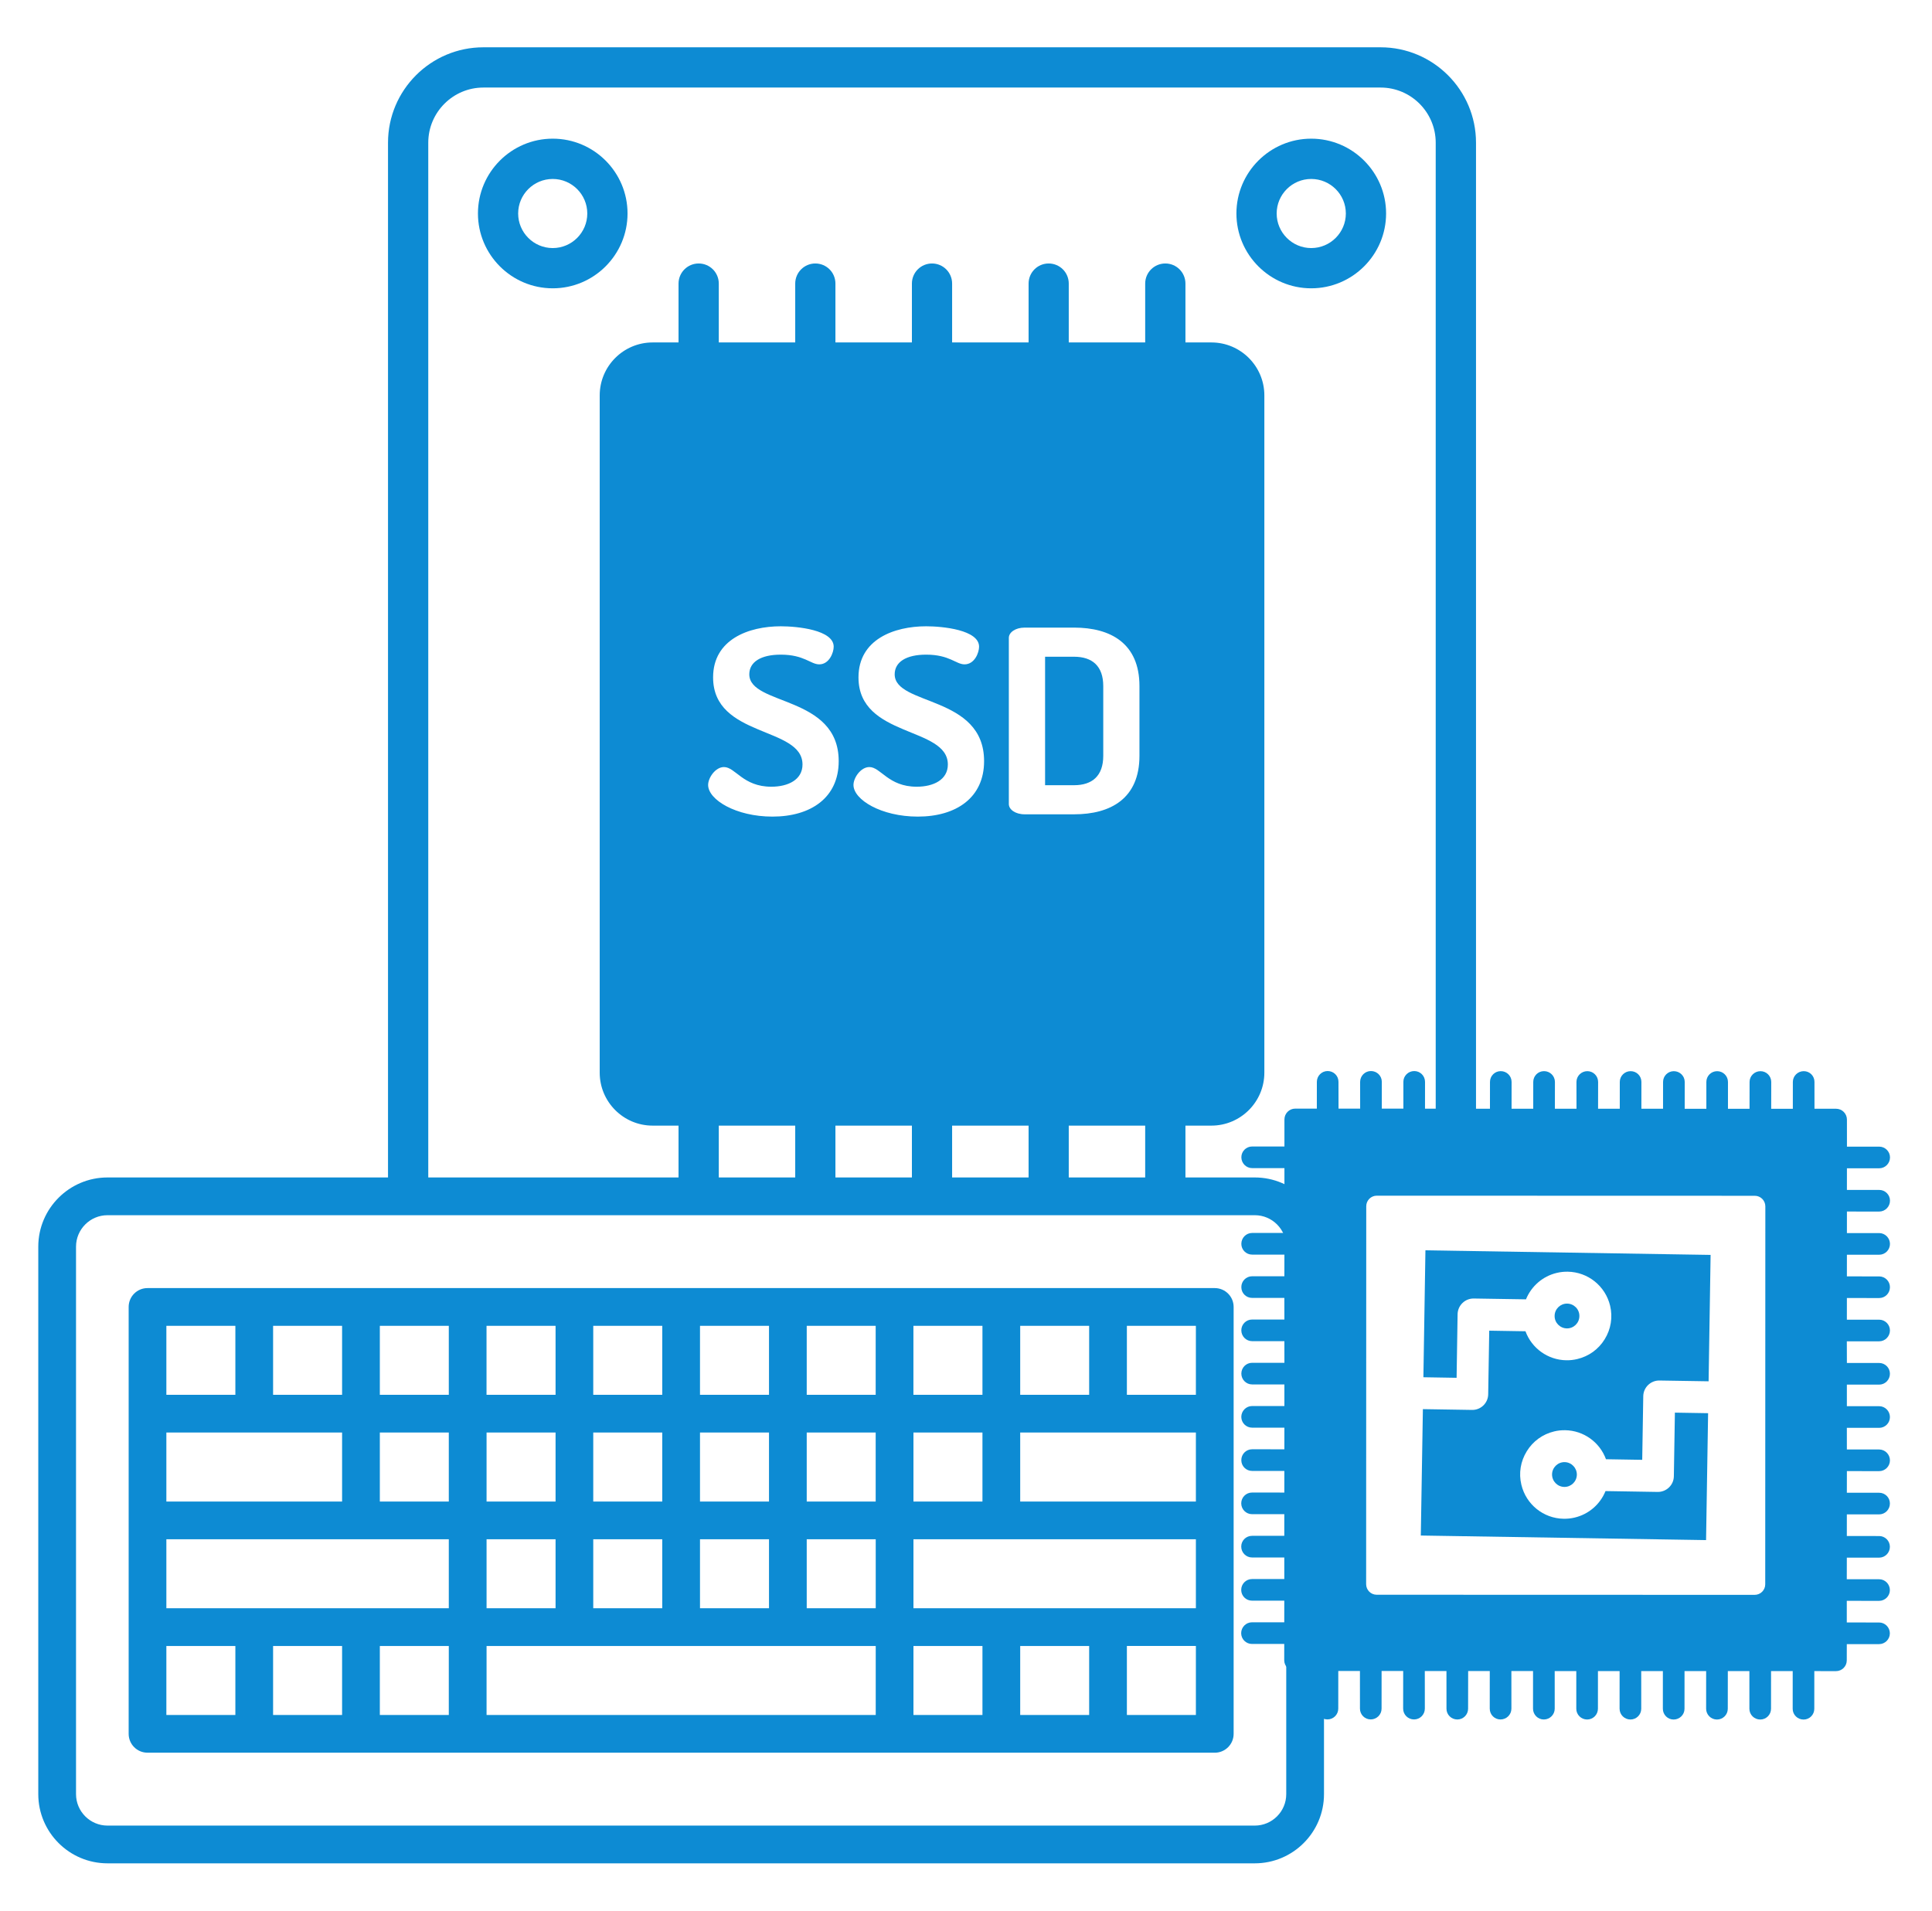
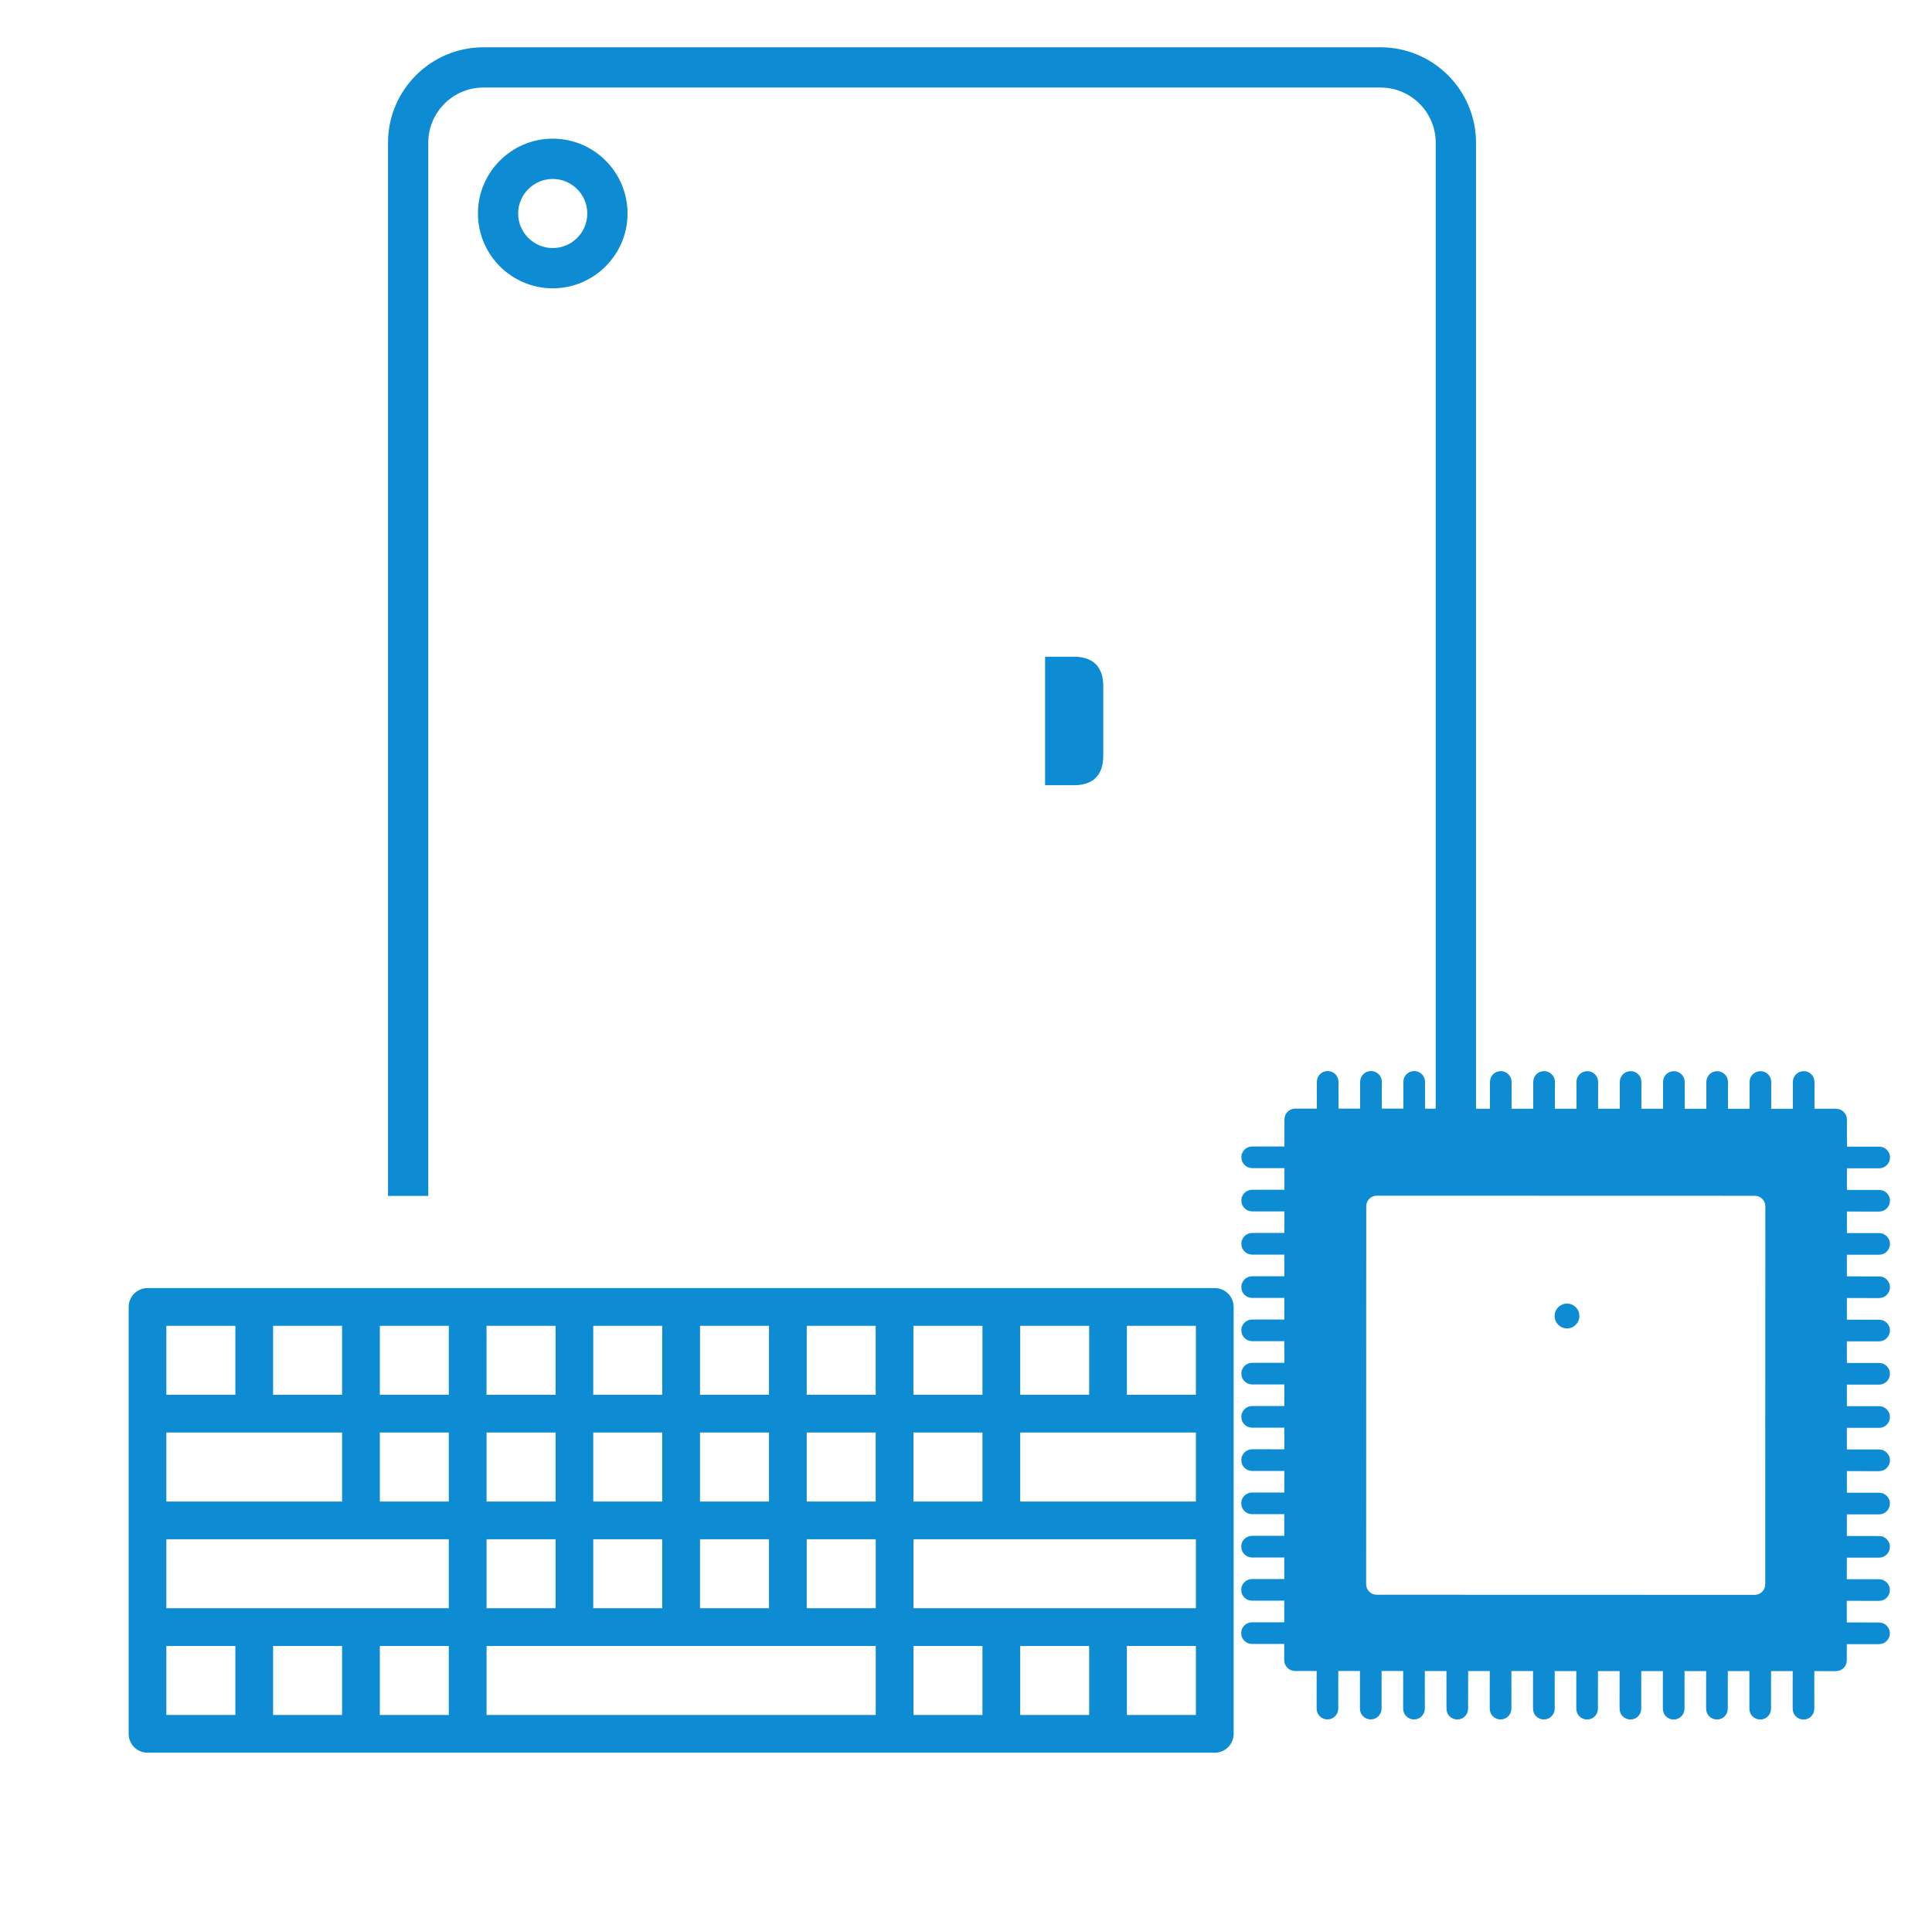
<svg xmlns="http://www.w3.org/2000/svg" version="1.1" id="Layer_1" x="0px" y="0px" width="91px" height="90px" viewBox="0 0 91 90" enable-background="new 0 0 91 90" xml:space="preserve">
  <g>
    <g>
      <g>
        <path fill="#0D8BD3" d="M50.588,30.935h-1.363v6.052h1.363c0.865,0,1.377-0.446,1.377-1.384v-3.285     C51.965,31.379,51.453,30.935,50.588,30.935z" />
-         <path fill="#0D8BD3" d="M57.059,16.131h-1.223v-2.773c0-0.524-0.424-0.947-0.947-0.947s-0.949,0.423-0.949,0.947v2.773h-3.6     v-2.773c0-0.524-0.422-0.947-0.947-0.947c-0.523,0-0.945,0.423-0.945,0.947v2.773h-3.602v-2.773c0-0.524-0.424-0.947-0.947-0.947     s-0.947,0.423-0.947,0.947v2.773H39.35v-2.773c0-0.524-0.422-0.947-0.947-0.947c-0.521,0-0.947,0.423-0.947,0.947v2.773h-3.6     v-2.773c0-0.524-0.424-0.947-0.947-0.947s-0.949,0.423-0.949,0.947v2.773h-1.221c-1.375,0-2.492,1.119-2.492,2.495v31.902     c0,1.375,1.117,2.494,2.492,2.494h1.221v2.774c0,0.524,0.426,0.948,0.949,0.948s0.947-0.424,0.947-0.948v-2.774h3.6v2.774     c0,0.524,0.426,0.948,0.947,0.948c0.525,0,0.947-0.424,0.947-0.948v-2.774h3.602v2.774c0,0.524,0.424,0.948,0.947,0.948     s0.947-0.424,0.947-0.948v-2.774h3.602v2.774c0,0.524,0.422,0.948,0.945,0.948c0.525,0,0.947-0.424,0.947-0.948v-2.774h3.6v2.774     c0,0.524,0.426,0.948,0.949,0.948s0.947-0.424,0.947-0.948v-2.774h1.223c1.375,0,2.494-1.119,2.494-2.494V18.625     C59.553,17.25,58.434,16.131,57.059,16.131z M36.383,38.466c-1.719,0-3.029-0.794-3.029-1.492c0-0.337,0.342-0.842,0.746-0.842     c0.539,0,0.893,0.926,2.23,0.926c0.787,0,1.469-0.325,1.469-1.047c0-1.804-4.211-1.251-4.211-4.103     c0-1.792,1.68-2.407,3.188-2.407c0.773,0,2.492,0.168,2.492,0.962c0,0.277-0.209,0.831-0.68,0.831     c-0.408,0-0.711-0.457-1.813-0.457c-0.943,0-1.482,0.349-1.482,0.926c0,1.491,4.211,0.976,4.211,4.091     C39.504,37.575,38.191,38.466,36.383,38.466z M43.229,38.466c-1.717,0-3.029-0.794-3.029-1.492c0-0.337,0.342-0.842,0.748-0.842     c0.537,0,0.891,0.926,2.23,0.926c0.787,0,1.467-0.325,1.467-1.047c0-1.804-4.209-1.251-4.209-4.103     c0-1.792,1.68-2.407,3.188-2.407c0.775,0,2.492,0.168,2.492,0.962c0,0.277-0.209,0.831-0.684,0.831     c-0.406,0-0.707-0.457-1.809-0.457c-0.945,0-1.482,0.349-1.482,0.926c0,1.491,4.211,0.976,4.211,4.091     C46.352,37.575,45.039,38.466,43.229,38.466z M53.67,35.603c0,2.009-1.352,2.755-3.082,2.755h-2.322     c-0.445,0-0.748-0.229-0.748-0.482v-7.832c0-0.252,0.303-0.481,0.748-0.481h2.322c1.73,0,3.082,0.746,3.082,2.755V35.603z" />
      </g>
      <g>
        <g>
          <path fill="#0D8BD3" d="M26.035,6.532c-1.943,0-3.523,1.581-3.523,3.524s1.58,3.525,3.523,3.525s3.523-1.582,3.523-3.525      S27.979,6.532,26.035,6.532z M26.035,11.685c-0.898,0-1.629-0.731-1.629-1.628s0.73-1.627,1.629-1.627      c0.896,0,1.627,0.73,1.627,1.627S26.932,11.685,26.035,11.685z" />
        </g>
      </g>
      <g>
        <g>
-           <path fill="#0D8BD3" d="M61.76,6.532c-1.941,0-3.523,1.581-3.523,3.524s1.582,3.525,3.523,3.525      c1.943,0,3.527-1.582,3.527-3.525S63.703,6.532,61.76,6.532z M61.76,11.685c-0.896,0-1.627-0.731-1.627-1.628      s0.73-1.627,1.627-1.627c0.9,0,1.631,0.73,1.631,1.627S62.66,11.685,61.76,11.685z" />
-         </g>
+           </g>
      </g>
      <path fill="#0D8BD3" d="M20.172,56.333V44.748v-5.649V6.721c0-1.431,1.166-2.597,2.596-2.597h42.26    c1.432,0,2.596,1.166,2.596,2.597v15.698v5.65v25.264h1.898V28.069v-5.65V6.721c0-2.477-2.018-4.493-4.494-4.493h-42.26    c-2.477,0-4.492,2.016-4.492,4.493v32.377v5.649v11.586H20.172z" />
    </g>
    <g>
-       <path fill="#0D8BD3" d="M59.102,55.464H5.063c-1.797,0-3.26,1.462-3.26,3.259v25.79c0,1.797,1.463,3.259,3.26,3.259h54.039    c1.797,0,3.26-1.462,3.26-3.259v-25.79C62.361,56.926,60.898,55.464,59.102,55.464z M60.584,84.513    c0,0.816-0.664,1.481-1.482,1.481H5.063c-0.816,0-1.482-0.665-1.482-1.481v-25.79c0-0.817,0.666-1.481,1.482-1.481h54.039    c0.818,0,1.482,0.664,1.482,1.481V84.513L60.584,84.513z" />
      <path fill="#0D8BD3" d="M57.217,82.561c0.49,0,0.889-0.397,0.889-0.889V61.564c0-0.491-0.398-0.889-0.889-0.889H6.947    c-0.49,0-0.887,0.397-0.887,0.889v20.107c0,0.491,0.396,0.889,0.887,0.889H57.217z M43.025,75.756v-3.25h13.303v3.25H43.025z     M32.971,75.756v-3.25h3.25v3.25H32.971z M27.943,75.756v-3.25h3.25v3.25H27.943z M22.918,75.756v-3.25h3.25v3.25H22.918z     M22.918,67.479h3.25v3.25h-3.25V67.479z M21.139,70.729h-3.248v-3.25h3.248V70.729z M43.025,70.729v-3.25h3.25v3.25H43.025z     M41.246,70.729h-3.248v-3.25h3.248V70.729z M36.221,70.729h-3.25v-3.25h3.25V70.729z M31.193,70.729h-3.25v-3.25h3.25V70.729z     M37.998,72.507h3.25v3.249h-3.25V72.507z M56.328,70.729h-8.275v-3.25h8.275V70.729z M48.053,65.702v-3.25h3.248v3.25H48.053z     M46.275,65.702h-3.252v-3.25h3.252V65.702z M41.246,65.702h-3.248v-3.25h3.248V65.702z M36.221,65.702h-3.25v-3.25h3.25V65.702z     M31.193,65.702h-3.25v-3.25h3.25V65.702z M26.168,65.702h-3.252v-3.25h3.252V65.702z M21.139,65.702h-3.248v-3.25h3.248V65.702z     M16.113,65.702h-3.25v-3.25h3.25V65.702z M16.113,67.479v3.25H7.836v-3.25H16.113z M7.836,72.507h13.303v3.249H7.836V72.507z     M16.113,77.534v3.25h-3.25v-3.25H16.113z M17.891,77.534h3.248v3.25h-3.248V77.534z M22.918,77.534h18.33v3.25h-18.33V77.534z     M43.025,77.534h3.25v3.25h-3.25V77.534z M48.053,77.534h3.248v3.25h-3.248V77.534z M53.078,80.783v-3.25h3.25v3.25H53.078z     M56.328,65.702h-3.25v-3.25h3.25V65.702z M11.086,62.453v3.249h-3.25v-3.249H11.086z M7.836,77.534h3.25v3.25h-3.25V77.534z" />
    </g>
    <g>
      <g>
        <g>
          <path fill="#0D8BD3" d="M88.512,57.07c0.281,0,0.51-0.23,0.509-0.512c0.002-0.281-0.229-0.507-0.508-0.507l-1.521,0l0.001-1.019      h1.522c0.278,0,0.506-0.229,0.507-0.511c0-0.281-0.229-0.509-0.51-0.509h-1.518l-0.001-1.273c0-0.281-0.227-0.511-0.508-0.511      h-1.02l-0.001-1.263c0.002-0.282-0.223-0.508-0.504-0.508c-0.283,0-0.514,0.227-0.514,0.508l-0.001,1.264l-1.019,0l0.002-1.263      c-0.001-0.282-0.227-0.508-0.508-0.508s-0.513,0.226-0.512,0.508l-0.002,1.263h-1.016v-1.263      c-0.001-0.282-0.229-0.509-0.511-0.508s-0.508,0.227-0.507,0.508v1.263l-1.02,0l0.001-1.264c0-0.282-0.232-0.508-0.514-0.507      c-0.279,0-0.506,0.226-0.506,0.507l-0.001,1.263l-1.02,0l0.001-1.264c-0.001-0.282-0.225-0.507-0.508-0.507      c-0.279,0-0.511,0.226-0.51,0.508l-0.001,1.263l-1.022,0l0.002-1.263c-0.001-0.281-0.226-0.507-0.506-0.508      c-0.284,0-0.513,0.226-0.514,0.508l0.002,1.263h-1.018l0.002-1.263c-0.001-0.282-0.231-0.509-0.513-0.509      c-0.283,0-0.508,0.227-0.508,0.509l-0.001,1.262h-1.02l0.001-1.263c0-0.282-0.23-0.509-0.512-0.508      c-0.281,0-0.506,0.227-0.506,0.508l-0.001,1.263l-1.021-0.001l0.002-1.263c-0.001-0.282-0.229-0.508-0.508-0.508      c-0.281,0-0.513,0.226-0.512,0.507l-0.002,1.263h-1.018V50.96c-0.001-0.282-0.227-0.508-0.508-0.508      c-0.282,0-0.513,0.227-0.512,0.508v1.263l-1.016,0v-1.264c0.001-0.282-0.229-0.508-0.511-0.508c-0.281,0-0.508,0.227-0.51,0.509      l0.001,1.262l-1.018-0.001l-0.003-1.262c0.002-0.282-0.227-0.508-0.51-0.508c-0.281,0-0.506,0.227-0.508,0.508l-0.001,1.263      l-1.018-0.001c-0.282,0-0.509,0.23-0.508,0.512v1.272l-1.521,0c-0.281,0-0.508,0.227-0.508,0.508      c0.001,0.281,0.228,0.512,0.509,0.511l1.52,0v1.019l-1.52,0c-0.281,0-0.51,0.227-0.51,0.507      c0.001,0.282,0.228,0.512,0.509,0.512h1.521l-0.002,1.016l-1.52,0c-0.281,0-0.508,0.23-0.508,0.512      c-0.001,0.282,0.228,0.508,0.509,0.508l1.52,0.001l-0.002,1.019l-1.52,0c-0.281,0-0.508,0.229-0.507,0.51      c-0.002,0.283,0.225,0.509,0.506,0.509l1.52,0l0.002,1.019l-1.521,0c-0.279-0.001-0.508,0.226-0.508,0.507      c0.001,0.282,0.226,0.511,0.509,0.512h1.52l0.001,1.02l-1.522-0.001c-0.281,0-0.506,0.227-0.507,0.508      c0,0.281,0.227,0.511,0.508,0.511l1.52,0.001v1.016l-1.52,0c-0.281,0-0.508,0.23-0.51,0.511      c0.001,0.281,0.228,0.508,0.509,0.508l1.521,0l-0.001,1.019l-1.521-0.001c-0.281,0-0.508,0.23-0.507,0.511      c-0.002,0.282,0.227,0.509,0.506,0.509h1.521l-0.001,1.019l-1.521-0.001c-0.281,0-0.508,0.227-0.509,0.508      c0,0.281,0.229,0.512,0.508,0.511l1.521,0.001l-0.001,1.019l-1.519,0c-0.283,0-0.51,0.226-0.509,0.507      c0,0.282,0.227,0.512,0.508,0.513l1.52,0l0.001,1.016h-1.521c-0.281,0-0.51,0.229-0.509,0.511c0,0.282,0.227,0.507,0.508,0.507      l1.521,0l-0.001,1.019l-1.521,0c-0.28,0-0.508,0.23-0.509,0.512c0,0.281,0.229,0.508,0.508,0.508h1.521l-0.001,0.766      c0,0.28,0.227,0.507,0.51,0.507h1.018l-0.001,1.774c0,0.281,0.225,0.509,0.508,0.508c0.281,0,0.51-0.227,0.51-0.508l0.001-1.774      l1.02,0l0.001,1.774c0.001,0.281,0.225,0.508,0.508,0.508c0.279,0,0.511-0.227,0.51-0.508l0.001-1.773l1.017,0l-0.002,1.774      c0.001,0.281,0.229,0.508,0.513,0.508c0.279,0,0.508-0.226,0.509-0.509l-0.002-1.772l1.02,0l0.001,1.775      c-0.002,0.281,0.229,0.507,0.51,0.508c0.281,0,0.508-0.227,0.508-0.508l0.003-1.774l1.018,0l-0.001,1.773      c0,0.281,0.225,0.508,0.506,0.508c0.283,0,0.513-0.227,0.514-0.508l-0.001-1.773l1.02,0l-0.001,1.773      c0.001,0.282,0.228,0.509,0.508,0.509c0.282,0,0.513-0.227,0.514-0.508l-0.001-1.773h1.017v1.774      c-0.001,0.281,0.229,0.508,0.511,0.508s0.508-0.228,0.508-0.509l0.001-1.773h1.02l-0.001,1.774c0,0.282,0.23,0.508,0.512,0.508      c0.281,0,0.508-0.227,0.508-0.508l-0.001-1.773l1.02,0l-0.001,1.774c0,0.281,0.227,0.508,0.506,0.508      c0.283,0,0.515-0.227,0.514-0.508l0.001-1.774l1.018,0l-0.001,1.773c0.001,0.281,0.227,0.508,0.51,0.509      c0.282,0,0.511-0.227,0.51-0.508l0.002-1.773h1.016v1.773c-0.001,0.281,0.229,0.509,0.511,0.508      c0.281,0,0.508-0.227,0.508-0.508l0.001-1.773l1.02,0l-0.001,1.774c-0.002,0.282,0.23,0.508,0.512,0.508      s0.506-0.227,0.506-0.508l0.001-1.774l1.02,0.001c0.281,0,0.509-0.226,0.508-0.507l0.002-0.765l1.52,0      c0.279,0,0.508-0.227,0.508-0.508c-0.001-0.282-0.229-0.512-0.509-0.511l-1.52-0.001v-1.019l1.52,0.001      c0.281,0,0.51-0.227,0.51-0.508c-0.001-0.281-0.229-0.511-0.509-0.51h-1.521l0.002-1.017h1.52c0.281,0,0.508-0.229,0.508-0.511      c0.001-0.281-0.228-0.508-0.507-0.507l-1.521-0.001l0.001-1.02l1.521,0.001c0.279,0,0.508-0.23,0.507-0.511      c0.002-0.282-0.227-0.509-0.508-0.508l-1.52,0l0.002-1.019l1.52,0.001c0.279,0,0.508-0.227,0.508-0.508      c-0.001-0.281-0.228-0.512-0.509-0.512h-1.52l-0.001-1.019l1.522,0c0.279,0,0.508-0.227,0.507-0.508      c0-0.281-0.227-0.512-0.508-0.512h-1.52v-1.016l1.52,0c0.281,0,0.508-0.23,0.508-0.512c0.001-0.282-0.228-0.508-0.507-0.508      l-1.52-0.001l-0.003-1.019l1.522,0c0.281,0,0.508-0.23,0.509-0.511c0-0.281-0.229-0.508-0.508-0.508H86.99l0.001-1.02      l1.521,0.001c0.281,0,0.506-0.227,0.507-0.509c0.002-0.281-0.227-0.51-0.508-0.51l-1.52-0.001l0.001-1.02l1.521,0      c0.278,0,0.506-0.226,0.507-0.507c0-0.281-0.227-0.512-0.508-0.513l-1.52,0.001l0.001-1.016L88.512,57.07z M82.648,75.125      L64.843,75.12c-0.273,0-0.495-0.222-0.496-0.496l0.005-17.805c0-0.274,0.223-0.497,0.496-0.497l17.806,0.005      c0.273,0,0.495,0.223,0.496,0.497l-0.005,17.806C83.145,74.903,82.922,75.125,82.648,75.125L82.648,75.125z" />
        </g>
      </g>
      <g>
        <path fill="#0D8BD3" d="M74.229,61.584c0.107,0.112,0.166,0.26,0.162,0.416c-0.004,0.322-0.27,0.579-0.59,0.574     c-0.322-0.005-0.584-0.271-0.576-0.594c0.004-0.321,0.271-0.58,0.594-0.574C73.973,61.408,74.119,61.472,74.229,61.584z" />
-         <path fill="#0D8BD3" d="M70.096,65.678l0.049-2.997l1.707,0.028c0.293,0.802,1.055,1.353,1.922,1.366     c0.174,0.003,0.35-0.016,0.518-0.057c0.543-0.129,1.002-0.461,1.293-0.936c0.293-0.474,0.383-1.034,0.254-1.576     c-0.223-0.928-1.041-1.587-1.994-1.603c-0.174-0.003-0.35,0.016-0.518,0.056c-0.662,0.157-1.199,0.625-1.451,1.246l-2.457-0.039     c-0.412-0.007-0.756,0.324-0.764,0.738l-0.047,2.997l-1.564-0.026l0.096-5.979l13.432,0.216l-0.094,5.954l-2.314-0.037     c-0.414-0.007-0.758,0.324-0.764,0.739l-0.049,2.997l-1.707-0.028c-0.293-0.802-1.051-1.353-1.922-1.367     c-0.172-0.003-0.348,0.015-0.516,0.056c-0.543,0.129-1.002,0.462-1.293,0.936c-0.293,0.474-0.385,1.034-0.254,1.577     c0.221,0.928,1.041,1.587,1.992,1.602c0.174,0.003,0.35-0.016,0.518-0.056c0.664-0.157,1.201-0.625,1.453-1.248l2.457,0.04     c0.412,0.006,0.756-0.324,0.762-0.738l0.049-2.997l1.564,0.026l-0.096,5.978l-13.436-0.215l0.098-5.954l2.314,0.037     C69.748,66.422,70.09,66.091,70.096,65.678z" />
-         <path fill="#0D8BD3" d="M73.678,70.198l0.002-0.157c-0.322-0.005-0.58-0.271-0.576-0.593c0.006-0.322,0.271-0.58,0.594-0.575     c0.32,0.006,0.578,0.272,0.574,0.594c-0.006,0.322-0.271,0.58-0.592,0.574L73.678,70.198L73.678,70.198z" />
      </g>
    </g>
  </g>
</svg>